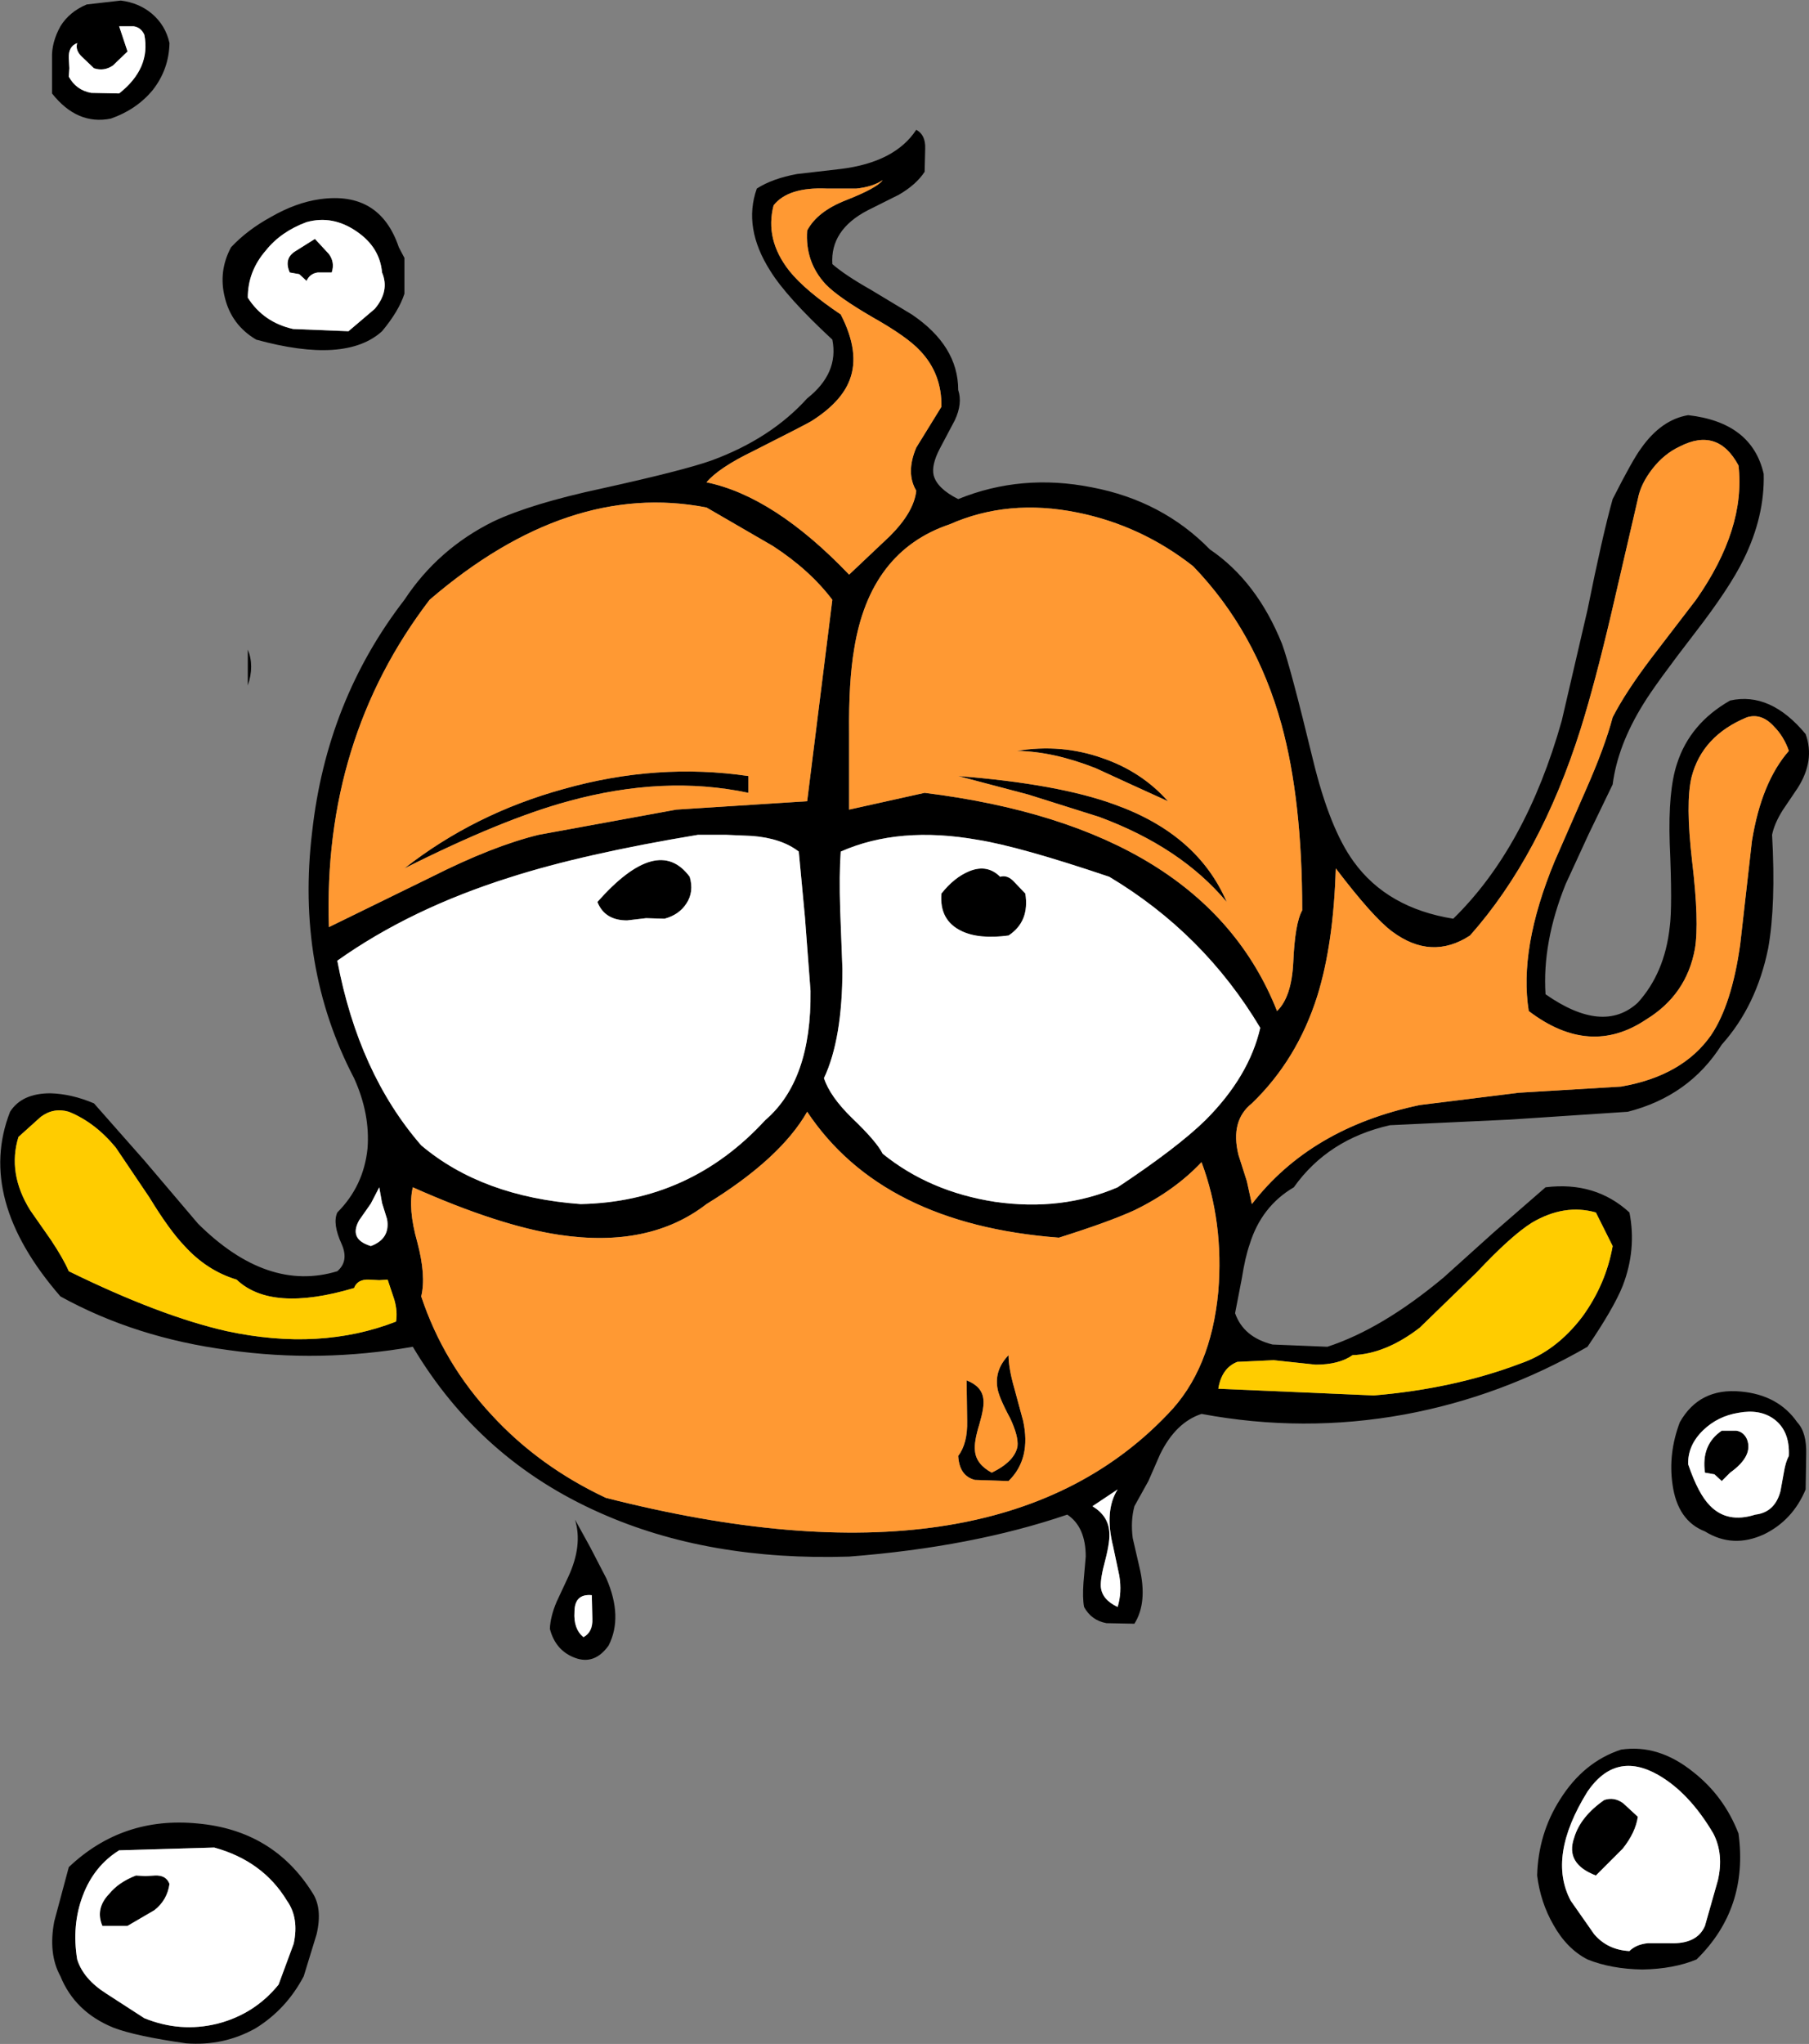
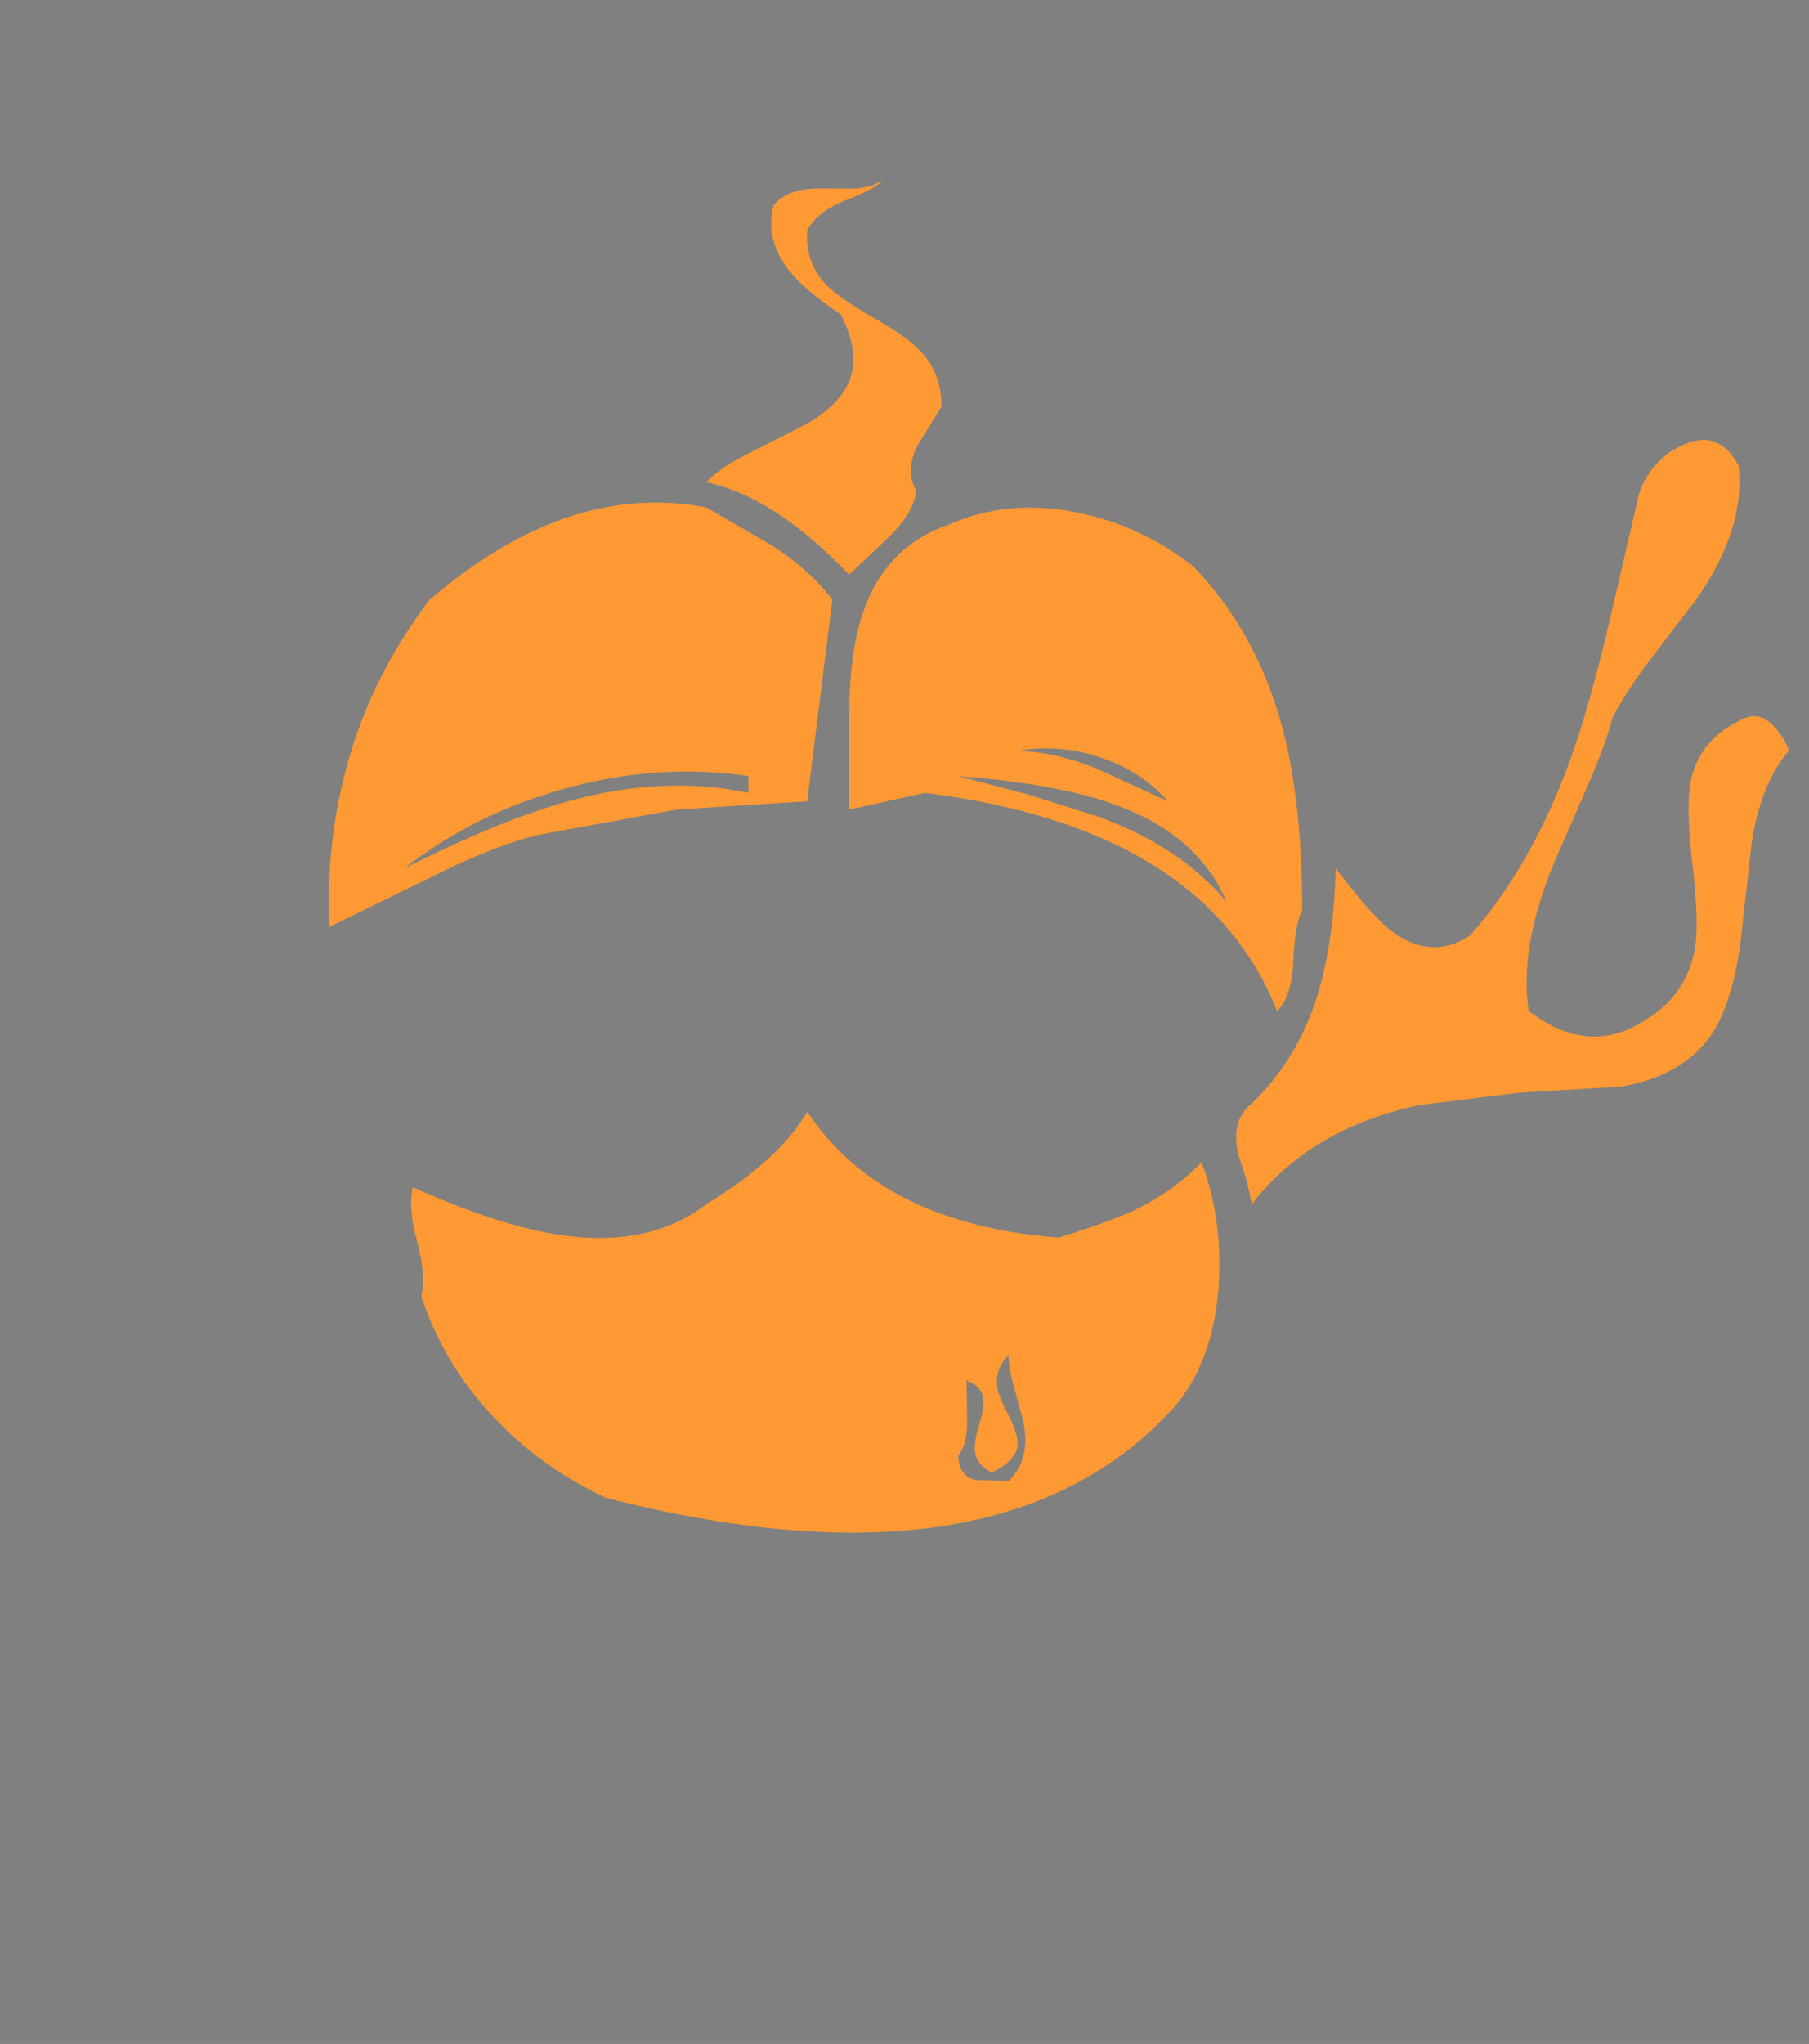
<svg xmlns="http://www.w3.org/2000/svg" height="182.65px" width="161.7px">
  <rect width="100%" height="100%" fill="#808080" stroke="none" />
  <g transform="matrix(1.0, 0.0, 0.0, 1.0, 74.15, 105.4)">
-     <path d="M72.25 -60.8 L69.85 -50.45 Q68.4 -44.3 67.15 -40.3 63.55 -28.9 57.25 -21.8 53.8 -19.55 50.3 -22.15 48.6 -23.4 45.25 -27.8 45.05 -21.05 43.6 -16.4 41.8 -10.7 37.75 -6.8 35.8 -5.25 36.55 -2.2 L37.3 0.15 37.75 2.2 Q43.0 -4.6 52.75 -6.65 L61.6 -7.75 70.75 -8.3 Q76.25 -9.25 78.8 -12.9 80.65 -15.65 81.4 -21.0 L82.45 -30.25 Q83.3 -35.5 85.75 -38.3 85.3 -39.6 84.4 -40.5 83.3 -41.7 82.0 -41.3 78.0 -39.65 77.05 -35.95 76.5 -33.65 77.1 -28.45 77.75 -23.0 77.35 -20.6 76.6 -16.5 73.0 -14.3 67.95 -10.9 62.5 -15.05 61.6 -20.65 64.8 -28.4 L67.6 -34.8 Q69.3 -38.65 70.0 -41.3 71.15 -43.55 73.5 -46.65 L77.45 -51.8 Q81.9 -58.15 81.25 -63.8 79.4 -67.25 76.0 -65.5 74.6 -64.85 73.55 -63.5 72.5 -62.15 72.25 -60.8 M70.0 -60.8 Q71.8 -64.35 72.55 -65.35 74.35 -67.9 76.75 -68.3 82.45 -67.65 83.5 -63.05 83.6 -59.25 81.7 -55.4 80.45 -52.85 77.4 -48.9 73.85 -44.3 72.75 -42.5 70.45 -38.8 70.0 -35.3 L67.85 -30.85 65.8 -26.4 Q63.7 -21.2 64.0 -16.55 69.15 -12.95 72.25 -15.8 74.65 -18.45 75.1 -22.55 75.35 -24.35 75.1 -30.05 74.95 -34.75 75.75 -37.15 76.9 -40.75 80.5 -42.8 84.1 -43.6 87.25 -39.8 88.1 -37.45 86.55 -35.0 L85.2 -33.0 Q84.45 -31.8 84.25 -30.8 84.6 -24.55 83.9 -20.65 82.85 -15.5 79.75 -12.05 76.85 -7.45 71.35 -6.05 L60.8 -5.35 50.1 -4.85 Q44.55 -3.6 41.5 0.7 38.6 2.4 37.55 5.8 37.15 6.95 36.85 8.85 L36.25 11.95 Q37.0 14.1 39.6 14.75 L44.5 14.95 Q49.4 13.35 54.9 8.75 L59.4 4.7 64.0 0.7 Q68.45 0.15 71.5 2.95 72.15 6.25 70.9 9.5 70.1 11.5 67.75 14.95 60.05 19.4 51.4 21.0 42.35 22.65 33.25 20.95 30.95 21.7 29.55 24.55 L28.5 26.95 27.25 29.2 Q26.9 30.5 27.1 32.05 L27.7 34.65 Q28.45 37.8 27.25 39.7 L24.75 39.65 Q23.4 39.4 22.75 38.2 22.6 37.4 22.7 36.0 L22.9 33.7 Q22.9 31.05 21.25 29.95 12.75 32.85 1.75 33.7 -10.85 34.1 -20.5 29.8 -31.25 25.05 -37.25 14.95 -45.55 16.4 -53.7 15.25 -62.05 14.15 -68.75 10.45 -76.3 1.75 -73.25 -6.05 -72.2 -7.7 -69.65 -7.7 -67.75 -7.65 -65.75 -6.8 L-61.25 -1.7 -56.45 3.95 Q-50.25 10.1 -44.0 8.2 -42.95 7.3 -43.6 5.8 -44.45 3.95 -44.0 2.95 -41.65 0.6 -41.3 -2.75 -41.05 -5.85 -42.5 -9.05 -47.7 -19.0 -46.25 -31.05 -44.95 -42.8 -38.0 -51.8 -35.0 -56.35 -30.05 -58.8 -26.65 -60.4 -20.35 -61.75 -13.1 -63.35 -10.55 -64.25 -5.25 -66.2 -2.0 -69.8 0.85 -72.05 0.25 -75.05 -3.85 -78.85 -5.3 -81.2 -7.75 -85.05 -6.5 -88.55 -5.1 -89.45 -2.9 -89.85 L1.0 -90.3 Q5.85 -90.9 7.75 -93.8 8.6 -93.35 8.55 -92.1 L8.5 -90.05 Q7.75 -88.9 6.2 -88.0 L3.4 -86.6 Q0.05 -84.85 0.25 -81.8 1.4 -80.8 3.7 -79.5 L7.35 -77.3 Q11.5 -74.5 11.5 -70.55 11.9 -69.35 11.2 -67.85 L9.85 -65.3 Q9.1 -63.85 9.3 -62.95 9.6 -61.75 11.5 -60.8 17.15 -63.1 23.45 -61.85 29.75 -60.65 34.0 -56.3 38.2 -53.45 40.45 -47.85 41.2 -45.8 43.2 -37.55 44.7 -31.35 46.85 -28.4 49.85 -24.25 55.75 -23.3 62.25 -29.65 65.45 -41.0 L67.75 -50.9 Q69.1 -57.6 70.0 -60.8 M32.5 -54.8 Q27.85 -58.45 22.15 -59.6 15.95 -60.85 10.75 -58.55 3.6 -56.15 2.2 -47.4 1.7 -44.5 1.75 -39.85 L1.75 -33.05 8.5 -34.55 Q33.5 -31.45 40.0 -15.05 41.3 -16.3 41.45 -19.4 41.6 -22.9 42.25 -24.05 42.25 -33.9 40.4 -40.65 38.1 -49.0 32.5 -54.8 M1.45 -87.5 Q4.25 -88.6 4.75 -89.3 3.85 -88.7 2.4 -88.55 L-0.25 -88.55 Q-3.7 -88.7 -5.0 -87.05 -5.8 -84.0 -3.6 -81.2 -2.2 -79.45 1.0 -77.3 2.75 -73.9 1.8 -71.45 1.05 -69.45 -1.65 -67.75 -2.35 -67.35 -6.8 -65.1 -9.9 -63.6 -11.0 -62.3 -4.95 -61.05 1.75 -54.05 L5.4 -57.5 Q7.55 -59.65 7.75 -61.55 6.8 -63.15 7.75 -65.4 L10.0 -69.05 Q10.05 -72.0 8.1 -74.05 6.95 -75.3 3.85 -77.05 0.75 -78.85 -0.35 -80.0 -2.2 -82.0 -2.0 -84.8 -1.1 -86.5 1.45 -87.5 M30.25 -33.8 Q27.05 -35.25 23.8 -36.75 20.0 -38.25 16.75 -38.3 20.75 -38.95 24.4 -37.65 27.9 -36.45 30.25 -33.8 M24.1 -32.4 L17.75 -34.4 11.5 -36.05 Q20.45 -35.35 25.5 -33.5 32.9 -30.85 35.5 -24.8 31.4 -29.7 24.1 -32.4 M16.5 -26.6 L17.5 -25.55 Q17.9 -23.05 16.0 -21.8 13.35 -21.45 11.8 -22.2 9.8 -23.15 10.0 -25.55 11.15 -27.0 12.5 -27.55 14.1 -28.2 15.25 -27.05 15.9 -27.25 16.5 -26.6 M13.25 -30.35 Q6.2 -31.6 1.0 -29.3 0.85 -27.25 0.95 -24.1 L1.15 -18.8 Q1.15 -12.55 -0.5 -9.05 0.05 -7.4 2.0 -5.5 4.2 -3.4 4.75 -2.3 8.95 1.1 14.8 2.0 20.75 2.85 25.75 0.7 31.1 -2.85 33.6 -5.3 37.5 -9.2 38.5 -13.55 33.45 -22.0 25.0 -27.05 17.0 -29.75 13.25 -30.35 M86.5 21.7 Q87.35 22.6 87.3 24.55 L87.25 27.7 Q86.1 30.45 83.55 31.7 80.75 33.0 78.25 31.45 75.8 30.5 75.35 27.25 74.95 24.5 76.0 21.7 77.75 18.6 81.45 18.95 84.8 19.25 86.5 21.7 M85.75 24.7 Q85.85 22.45 84.4 21.4 83.15 20.5 81.25 20.85 79.4 21.15 78.1 22.4 76.7 23.75 76.75 25.45 77.65 28.1 78.7 29.15 80.25 30.75 82.75 29.95 84.5 29.75 85.0 27.85 L85.3 26.2 Q85.45 25.25 85.75 24.7 M82.0 23.2 Q82.6 24.7 80.5 26.2 L79.75 26.95 79.1 26.35 78.25 26.2 Q77.9 23.7 79.75 22.45 L81.05 22.45 Q81.7 22.55 82.0 23.2 M70.0 5.95 L68.5 2.95 Q65.7 2.15 62.8 3.85 60.95 5.0 57.85 8.3 L52.75 13.25 Q49.7 15.6 46.75 15.7 45.55 16.55 43.45 16.55 L39.7 16.15 36.45 16.3 Q35.05 16.85 34.75 18.7 L48.65 19.3 Q55.8 18.7 61.75 16.45 64.95 15.35 67.3 12.25 69.4 9.35 70.0 5.95 M27.25 2.75 Q24.95 3.8 20.5 5.2 4.7 4.0 -2.0 -6.05 -4.4 -1.85 -11.0 2.2 -16.1 6.15 -24.15 4.95 -29.5 4.15 -37.25 0.7 -37.7 2.6 -36.85 5.6 -36.05 8.6 -36.5 10.45 -34.5 16.45 -30.15 21.1 -25.95 25.65 -20.0 28.45 14.7 37.3 30.25 20.95 34.1 17.0 34.75 10.0 35.25 3.8 33.25 -1.55 30.85 1.0 27.25 2.75 M13.0 24.25 Q13.1 25.45 14.5 26.2 16.55 25.2 16.8 23.85 16.9 22.95 16.15 21.35 15.1 19.4 15.0 18.6 14.75 17.0 16.0 15.7 16.0 16.85 16.5 18.6 L17.3 21.55 Q18.05 24.95 16.0 26.95 L13.0 26.85 Q11.6 26.5 11.5 24.7 12.35 23.6 12.3 21.55 L12.25 17.95 Q13.65 18.5 13.75 19.65 13.85 20.3 13.4 21.85 12.9 23.45 13.0 24.25 M24.65 34.0 Q24.2 35.65 24.25 36.4 24.35 37.55 25.75 38.2 26.15 36.9 25.9 35.4 L25.35 32.8 Q24.55 29.6 25.75 27.7 L23.5 29.2 Q24.9 30.05 25.0 31.45 25.1 32.25 24.65 34.0 M70.9 59.8 L68.5 62.2 Q65.75 61.15 66.55 58.85 67.1 56.95 69.25 55.45 70.15 55.15 70.95 55.75 L72.25 56.95 Q72.05 58.35 70.9 59.8 M79.0 58.45 Q76.85 54.8 74.05 53.2 70.25 51.05 67.75 54.7 64.15 60.5 66.25 64.45 L68.35 67.45 Q69.55 68.85 71.5 68.95 72.1 68.35 73.15 68.25 L75.1 68.25 Q77.55 68.35 78.25 66.7 L79.4 62.65 Q79.95 60.3 79.0 58.45 M70.75 50.95 Q74.1 50.45 77.2 52.95 79.95 55.1 81.25 58.45 82.15 65.15 77.5 69.7 75.45 70.55 72.65 70.6 69.85 70.55 67.75 69.7 65.9 68.75 64.7 66.6 63.55 64.6 63.25 62.2 63.35 58.45 65.3 55.4 67.4 52.05 70.75 50.95 M-68.0 -100.2 L-67.95 -99.3 -68.0 -98.55 Q-67.35 -97.35 -66.0 -97.1 L-63.5 -97.05 Q-60.65 -99.3 -61.25 -102.3 -61.55 -102.95 -62.2 -103.05 L-63.5 -103.05 -62.75 -100.8 -64.05 -99.55 Q-64.85 -99.0 -65.75 -99.3 L-66.8 -100.3 Q-67.45 -100.9 -67.25 -101.55 -68.05 -101.25 -68.0 -100.2 M-66.4 -105.0 L-63.35 -105.35 Q-61.75 -105.15 -60.6 -104.2 -59.35 -103.15 -59.0 -101.55 -59.05 -99.2 -60.5 -97.35 -61.95 -95.6 -64.25 -94.8 -67.25 -94.2 -69.5 -97.05 L-69.5 -100.2 Q-69.55 -101.6 -68.75 -103.05 -67.95 -104.35 -66.4 -105.0 M-40.0 -75.8 Q-43.25 -72.85 -51.25 -75.05 -53.45 -76.35 -54.05 -78.8 -54.65 -81.15 -53.5 -83.3 -52.05 -84.85 -49.95 -86.0 -47.7 -87.3 -45.55 -87.6 -40.2 -88.35 -38.5 -83.3 L-38.0 -82.35 -38.0 -79.15 Q-38.5 -77.6 -40.0 -75.8 M-5.05 -56.6 L-11.0 -60.05 Q-23.35 -62.45 -35.75 -51.8 -45.3 -39.3 -44.75 -22.55 L-35.55 -27.05 Q-30.1 -29.8 -26.0 -30.8 L-13.7 -33.05 -2.0 -33.8 0.25 -51.8 Q-1.75 -54.45 -5.05 -56.6 M-44.5 -81.05 L-45.75 -81.05 Q-46.45 -80.95 -46.75 -80.3 L-47.4 -80.9 -48.25 -81.05 Q-48.8 -82.3 -47.75 -82.95 L-46.0 -84.05 -44.75 -82.7 Q-44.2 -81.95 -44.5 -81.05 M-46.75 -85.55 Q-49.05 -84.7 -50.4 -83.0 -52.0 -81.15 -52.0 -78.8 -50.6 -76.6 -47.95 -76.0 L-43.0 -75.8 -40.65 -77.8 Q-39.3 -79.4 -40.0 -81.05 -40.2 -83.3 -42.25 -84.7 -44.4 -86.2 -46.75 -85.55 M-52.0 -47.35 Q-51.4 -45.9 -52.0 -44.15 L-52.0 -47.35 M-63.8 -2.85 Q-65.65 -5.1 -68.0 -6.05 -69.35 -6.45 -70.5 -5.6 L-72.5 -3.8 Q-73.5 -0.55 -71.45 2.75 L-69.6 5.4 Q-68.5 7.05 -68.0 8.2 -59.85 12.2 -53.9 13.55 -45.55 15.35 -38.75 12.7 -38.6 11.8 -38.9 10.75 L-39.5 8.95 -40.25 9.0 -41.15 8.95 Q-42.2 8.9 -42.5 9.7 -49.9 11.9 -53.0 8.95 -55.65 8.15 -57.65 5.95 -59.0 4.55 -60.8 1.6 L-63.8 -2.85 M-7.25 -34.55 Q-14.8 -36.15 -23.35 -33.8 -29.25 -32.2 -38.0 -27.8 -31.75 -32.7 -23.75 -34.9 -15.4 -37.25 -7.25 -36.05 L-7.25 -34.55 M-2.75 -29.3 Q-4.3 -30.5 -6.95 -30.7 L-9.3 -30.8 -11.75 -30.8 Q-22.0 -29.1 -28.55 -27.0 -37.45 -24.2 -44.0 -19.55 -42.1 -9.5 -36.5 -3.05 -31.05 1.55 -22.25 2.2 -12.45 2.0 -5.75 -5.3 -1.6 -8.85 -1.7 -16.85 L-2.2 -23.45 -2.75 -29.3 M-18.1 -23.15 Q-20.1 -23.15 -20.75 -24.8 -15.35 -30.9 -12.5 -27.05 -12.1 -25.7 -12.8 -24.65 -13.45 -23.65 -14.75 -23.3 L-16.4 -23.35 -18.1 -23.15 M-39.55 3.55 L-40.0 2.1 -40.25 0.7 -41.0 2.15 -42.05 3.65 Q-43.0 5.35 -41.0 5.95 -39.25 5.3 -39.55 3.55 M-21.4 32.85 L-19.95 35.65 Q-18.45 39.1 -19.75 41.65 -21.0 43.4 -22.75 42.75 -24.5 42.1 -25.0 40.15 -24.95 39.05 -24.4 37.75 L-23.35 35.5 Q-22.05 32.7 -22.75 30.4 L-21.4 32.85 M-22.0 40.9 Q-21.15 40.45 -21.2 39.25 L-21.25 37.15 Q-22.8 37.0 -22.8 38.65 -22.9 40.15 -22.0 40.9 M-59.0 62.95 Q-59.2 64.4 -60.35 65.3 L-62.75 66.7 -65.0 66.7 Q-65.65 65.15 -64.4 63.85 -63.55 62.8 -62.0 62.2 L-61.15 62.25 -60.3 62.2 Q-59.3 62.15 -59.0 62.95 M-48.5 64.45 Q-50.65 60.9 -55.0 59.7 L-63.5 59.95 Q-65.75 61.35 -66.75 64.0 -67.75 66.65 -67.25 69.7 -66.7 71.45 -64.65 72.75 L-61.25 74.95 Q-58.05 76.25 -54.75 75.45 -51.4 74.6 -49.25 71.95 L-47.9 68.3 Q-47.4 66.0 -48.5 64.45 M-47.0 71.2 Q-48.55 74.15 -51.3 75.85 -54.15 77.45 -57.5 77.2 -62.05 76.55 -64.0 75.8 -67.45 74.4 -68.75 71.2 -69.85 69.2 -69.3 66.3 L-68.0 61.45 Q-63.2 56.9 -56.5 57.55 -49.75 58.15 -46.25 63.7 -45.3 65.1 -45.85 67.45 L-47.0 71.2" fill="#000000" fill-rule="evenodd" stroke="none" />
-     <path d="M16.5 -26.6 Q15.9 -27.25 15.25 -27.05 14.1 -28.2 12.5 -27.55 11.15 -27.0 10.0 -25.55 9.8 -23.15 11.8 -22.2 13.35 -21.45 16.0 -21.8 17.9 -23.05 17.5 -25.55 L16.5 -26.6 M13.25 -30.35 Q17.0 -29.75 25.0 -27.05 33.45 -22.0 38.5 -13.55 37.5 -9.2 33.6 -5.3 31.1 -2.85 25.75 0.7 20.75 2.85 14.8 2.0 8.95 1.1 4.75 -2.3 4.2 -3.4 2.0 -5.5 0.05 -7.4 -0.5 -9.05 1.15 -12.55 1.15 -18.8 L0.95 -24.1 Q0.85 -27.25 1.0 -29.3 6.2 -31.6 13.25 -30.35 M85.75 24.7 Q85.45 25.25 85.3 26.2 L85.0 27.85 Q84.5 29.75 82.75 29.95 80.25 30.75 78.7 29.15 77.65 28.1 76.75 25.45 76.7 23.75 78.1 22.4 79.4 21.15 81.25 20.85 83.15 20.5 84.4 21.4 85.85 22.45 85.75 24.7 M82.0 23.2 Q81.7 22.55 81.05 22.45 L79.75 22.45 Q77.9 23.7 78.25 26.2 L79.1 26.35 79.75 26.95 80.5 26.2 Q82.6 24.7 82.0 23.2 M24.65 34.0 Q25.1 32.25 25.0 31.45 24.9 30.05 23.5 29.2 L25.75 27.7 Q24.55 29.6 25.35 32.8 L25.9 35.4 Q26.15 36.9 25.75 38.2 24.35 37.55 24.25 36.4 24.2 35.65 24.65 34.0 M70.9 59.8 Q72.05 58.35 72.25 56.95 L70.95 55.75 Q70.15 55.15 69.25 55.45 67.1 56.95 66.55 58.85 65.75 61.15 68.5 62.2 L70.9 59.8 M79.0 58.45 Q79.95 60.3 79.4 62.65 L78.25 66.7 Q77.55 68.35 75.1 68.25 L73.15 68.25 Q72.1 68.35 71.5 68.95 69.55 68.85 68.35 67.45 L66.25 64.45 Q64.15 60.5 67.75 54.7 70.25 51.05 74.05 53.2 76.85 54.8 79.0 58.45 M-68.0 -100.2 Q-68.05 -101.25 -67.25 -101.55 -67.45 -100.9 -66.8 -100.3 L-65.75 -99.3 Q-64.85 -99.0 -64.05 -99.55 L-62.75 -100.8 -63.5 -103.05 -62.2 -103.05 Q-61.55 -102.95 -61.25 -102.3 -60.65 -99.3 -63.5 -97.05 L-66.0 -97.1 Q-67.35 -97.35 -68.0 -98.55 L-67.95 -99.3 -68.0 -100.2 M-44.5 -81.05 Q-44.2 -81.95 -44.75 -82.7 L-46.0 -84.05 -47.75 -82.95 Q-48.8 -82.3 -48.25 -81.05 L-47.4 -80.9 -46.75 -80.3 Q-46.45 -80.95 -45.75 -81.05 L-44.5 -81.05 M-46.75 -85.55 Q-44.4 -86.2 -42.25 -84.7 -40.2 -83.3 -40.0 -81.05 -39.3 -79.4 -40.65 -77.8 L-43.0 -75.8 -47.95 -76.0 Q-50.6 -76.6 -52.0 -78.8 -52.0 -81.15 -50.4 -83.0 -49.05 -84.7 -46.75 -85.55 M-2.75 -29.3 L-2.2 -23.45 -1.7 -16.85 Q-1.6 -8.85 -5.75 -5.3 -12.45 2.0 -22.25 2.2 -31.05 1.55 -36.5 -3.05 -42.1 -9.5 -44.0 -19.55 -37.45 -24.2 -28.55 -27.0 -22.0 -29.1 -11.75 -30.8 L-9.3 -30.8 -6.95 -30.7 Q-4.3 -30.5 -2.75 -29.3 M-18.1 -23.15 L-16.4 -23.35 -14.75 -23.3 Q-13.45 -23.65 -12.8 -24.65 -12.1 -25.7 -12.5 -27.05 -15.35 -30.9 -20.75 -24.8 -20.1 -23.15 -18.1 -23.15 M-39.55 3.55 Q-39.25 5.3 -41.0 5.95 -43.0 5.35 -42.05 3.65 L-41.0 2.15 -40.25 0.7 -40.0 2.1 -39.55 3.55 M-22.0 40.9 Q-22.9 40.15 -22.8 38.65 -22.8 37.0 -21.25 37.15 L-21.2 39.25 Q-21.15 40.45 -22.0 40.9 M-59.0 62.95 Q-59.3 62.15 -60.3 62.2 L-61.15 62.25 -62.0 62.2 Q-63.55 62.8 -64.4 63.85 -65.65 65.15 -65.0 66.7 L-62.75 66.7 -60.35 65.3 Q-59.2 64.4 -59.0 62.95 M-48.5 64.45 Q-47.4 66.0 -47.9 68.3 L-49.25 71.95 Q-51.4 74.6 -54.75 75.45 -58.05 76.25 -61.25 74.95 L-64.65 72.75 Q-66.7 71.45 -67.25 69.7 -67.75 66.65 -66.75 64.0 -65.75 61.35 -63.5 59.95 L-55.0 59.7 Q-50.65 60.9 -48.5 64.45" fill="#ffffff" fill-rule="evenodd" stroke="none" />
    <path d="M72.25 -60.8 Q72.5 -62.15 73.55 -63.5 74.6 -64.85 76.0 -65.5 79.4 -67.25 81.25 -63.8 81.9 -58.15 77.45 -51.8 L73.5 -46.65 Q71.15 -43.55 70.0 -41.3 69.3 -38.65 67.6 -34.8 L64.8 -28.4 Q61.6 -20.65 62.5 -15.05 67.95 -10.9 73.0 -14.3 76.6 -16.5 77.35 -20.6 77.75 -23.0 77.1 -28.45 76.5 -33.65 77.05 -35.95 78.0 -39.65 82.0 -41.3 83.3 -41.7 84.4 -40.5 85.3 -39.6 85.75 -38.3 83.3 -35.5 82.45 -30.25 L81.4 -21.0 Q80.65 -15.65 78.8 -12.9 76.25 -9.25 70.75 -8.3 L61.6 -7.75 52.75 -6.65 Q43.0 -4.6 37.75 2.2 L37.3 0.15 36.55 -2.2 Q35.8 -5.25 37.75 -6.8 41.8 -10.7 43.6 -16.4 45.05 -21.05 45.25 -27.8 48.6 -23.4 50.3 -22.15 53.8 -19.55 57.25 -21.8 63.55 -28.9 67.15 -40.3 68.4 -44.3 69.85 -50.45 L72.25 -60.8 M1.45 -87.5 Q-1.1 -86.5 -2.0 -84.8 -2.2 -82.0 -0.35 -80.0 0.75 -78.85 3.85 -77.05 6.95 -75.3 8.1 -74.05 10.05 -72.0 10.0 -69.05 L7.75 -65.4 Q6.8 -63.15 7.75 -61.55 7.55 -59.65 5.4 -57.5 L1.75 -54.05 Q-4.95 -61.05 -11.0 -62.3 -9.9 -63.6 -6.8 -65.1 -2.35 -67.35 -1.65 -67.75 1.05 -69.45 1.8 -71.45 2.75 -73.9 1.0 -77.3 -2.2 -79.45 -3.6 -81.2 -5.8 -84.0 -5.0 -87.05 -3.7 -88.7 -0.25 -88.55 L2.4 -88.55 Q3.85 -88.7 4.75 -89.3 4.25 -88.6 1.45 -87.5 M32.5 -54.8 Q38.1 -49.0 40.4 -40.65 42.25 -33.9 42.25 -24.05 41.6 -22.9 41.45 -19.4 41.3 -16.3 40.0 -15.05 33.5 -31.45 8.5 -34.55 L1.75 -33.05 1.75 -39.85 Q1.7 -44.5 2.2 -47.4 3.6 -56.15 10.75 -58.55 15.95 -60.85 22.15 -59.6 27.85 -58.45 32.5 -54.8 M24.1 -32.4 Q31.4 -29.7 35.5 -24.8 32.9 -30.85 25.5 -33.5 20.45 -35.35 11.5 -36.05 L17.75 -34.4 24.1 -32.4 M30.25 -33.8 Q27.9 -36.45 24.4 -37.65 20.75 -38.95 16.75 -38.3 20.0 -38.25 23.8 -36.75 27.05 -35.25 30.25 -33.8 M27.25 2.75 Q30.85 1.0 33.25 -1.55 35.25 3.8 34.75 10.0 34.1 17.0 30.25 20.95 14.7 37.3 -20.0 28.45 -25.95 25.65 -30.15 21.1 -34.5 16.45 -36.5 10.45 -36.05 8.6 -36.85 5.6 -37.7 2.6 -37.25 0.7 -29.5 4.15 -24.15 4.95 -16.1 6.15 -11.0 2.2 -4.4 -1.85 -2.0 -6.05 4.7 4.0 20.5 5.2 24.95 3.8 27.25 2.75 M13.0 24.25 Q12.9 23.45 13.4 21.85 13.85 20.3 13.75 19.65 13.65 18.5 12.25 17.95 L12.3 21.55 Q12.35 23.6 11.5 24.7 11.6 26.5 13.0 26.85 L16.0 26.95 Q18.05 24.95 17.3 21.55 L16.5 18.6 Q16.0 16.85 16.0 15.7 14.75 17.0 15.0 18.6 15.1 19.4 16.15 21.35 16.9 22.95 16.8 23.85 16.55 25.2 14.5 26.2 13.1 25.45 13.0 24.25 M-5.05 -56.6 Q-1.75 -54.45 0.25 -51.8 L-2.0 -33.8 -13.7 -33.05 -26.0 -30.8 Q-30.1 -29.8 -35.55 -27.05 L-44.75 -22.55 Q-45.3 -39.3 -35.75 -51.8 -23.35 -62.45 -11.0 -60.05 L-5.05 -56.6 M-7.25 -34.55 L-7.25 -36.05 Q-15.4 -37.25 -23.75 -34.9 -31.75 -32.7 -38.0 -27.8 -29.25 -32.2 -23.35 -33.8 -14.8 -36.15 -7.25 -34.55" fill="#ff9933" fill-rule="evenodd" stroke="none" />
-     <path d="M70.0 5.95 Q69.4 9.35 67.3 12.25 64.95 15.35 61.75 16.45 55.8 18.7 48.65 19.3 L34.75 18.7 Q35.05 16.85 36.45 16.3 L39.7 16.15 43.45 16.55 Q45.55 16.55 46.75 15.7 49.7 15.6 52.75 13.25 L57.85 8.3 Q60.95 5.0 62.8 3.85 65.7 2.15 68.5 2.95 L70.0 5.95 M-63.8 -2.85 L-60.8 1.6 Q-59.0 4.55 -57.65 5.95 -55.65 8.15 -53.0 8.95 -49.9 11.9 -42.5 9.7 -42.2 8.9 -41.15 8.95 L-40.25 9.0 -39.5 8.95 -38.9 10.75 Q-38.6 11.8 -38.75 12.7 -45.55 15.35 -53.9 13.55 -59.85 12.2 -68.0 8.2 -68.5 7.05 -69.6 5.4 L-71.45 2.75 Q-73.5 -0.55 -72.5 -3.8 L-70.5 -5.6 Q-69.35 -6.45 -68.0 -6.05 -65.65 -5.1 -63.8 -2.85" fill="#ffcc00" fill-rule="evenodd" stroke="none" />
  </g>
</svg>